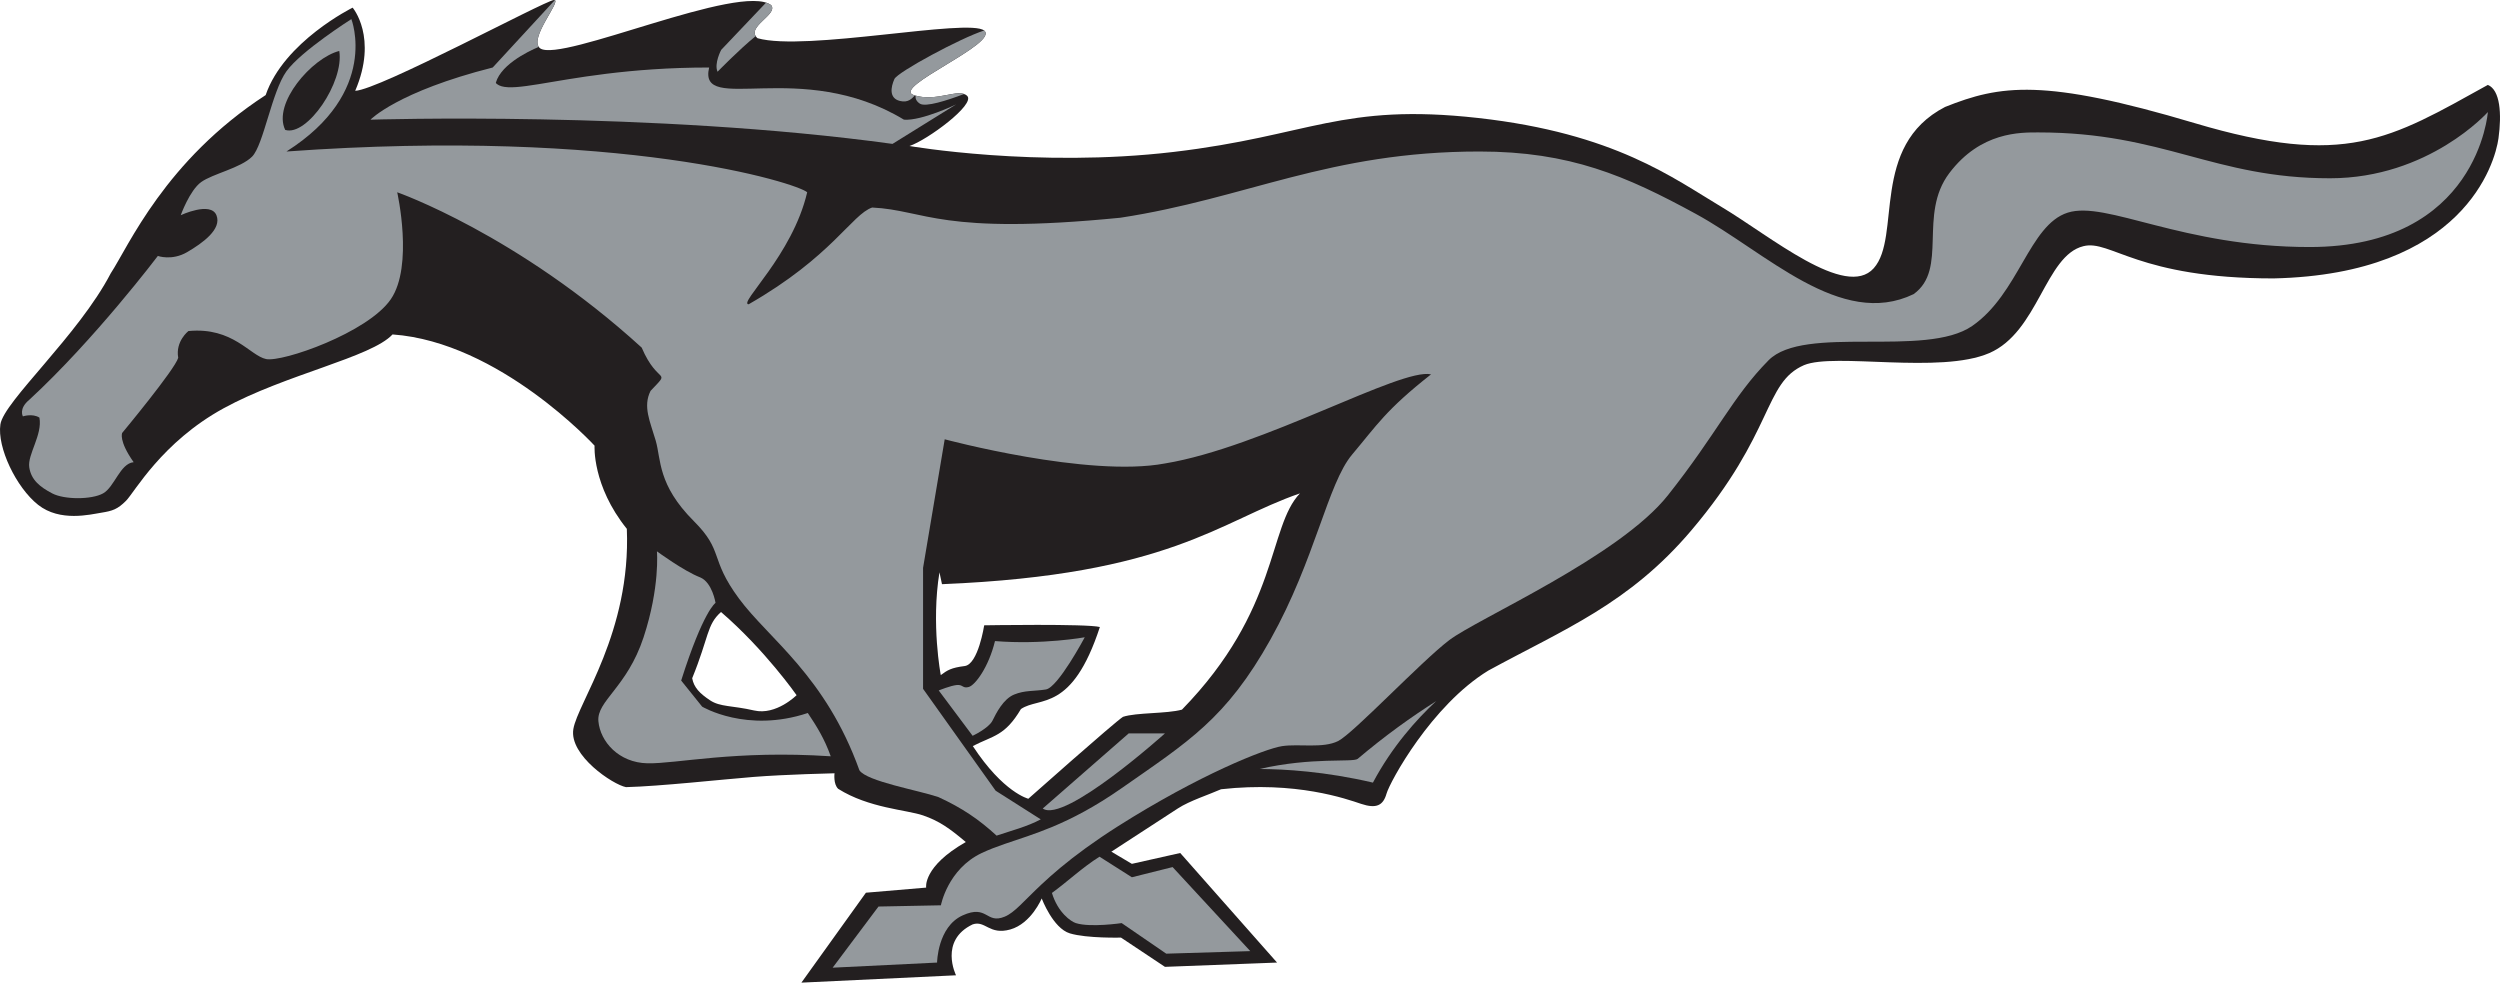
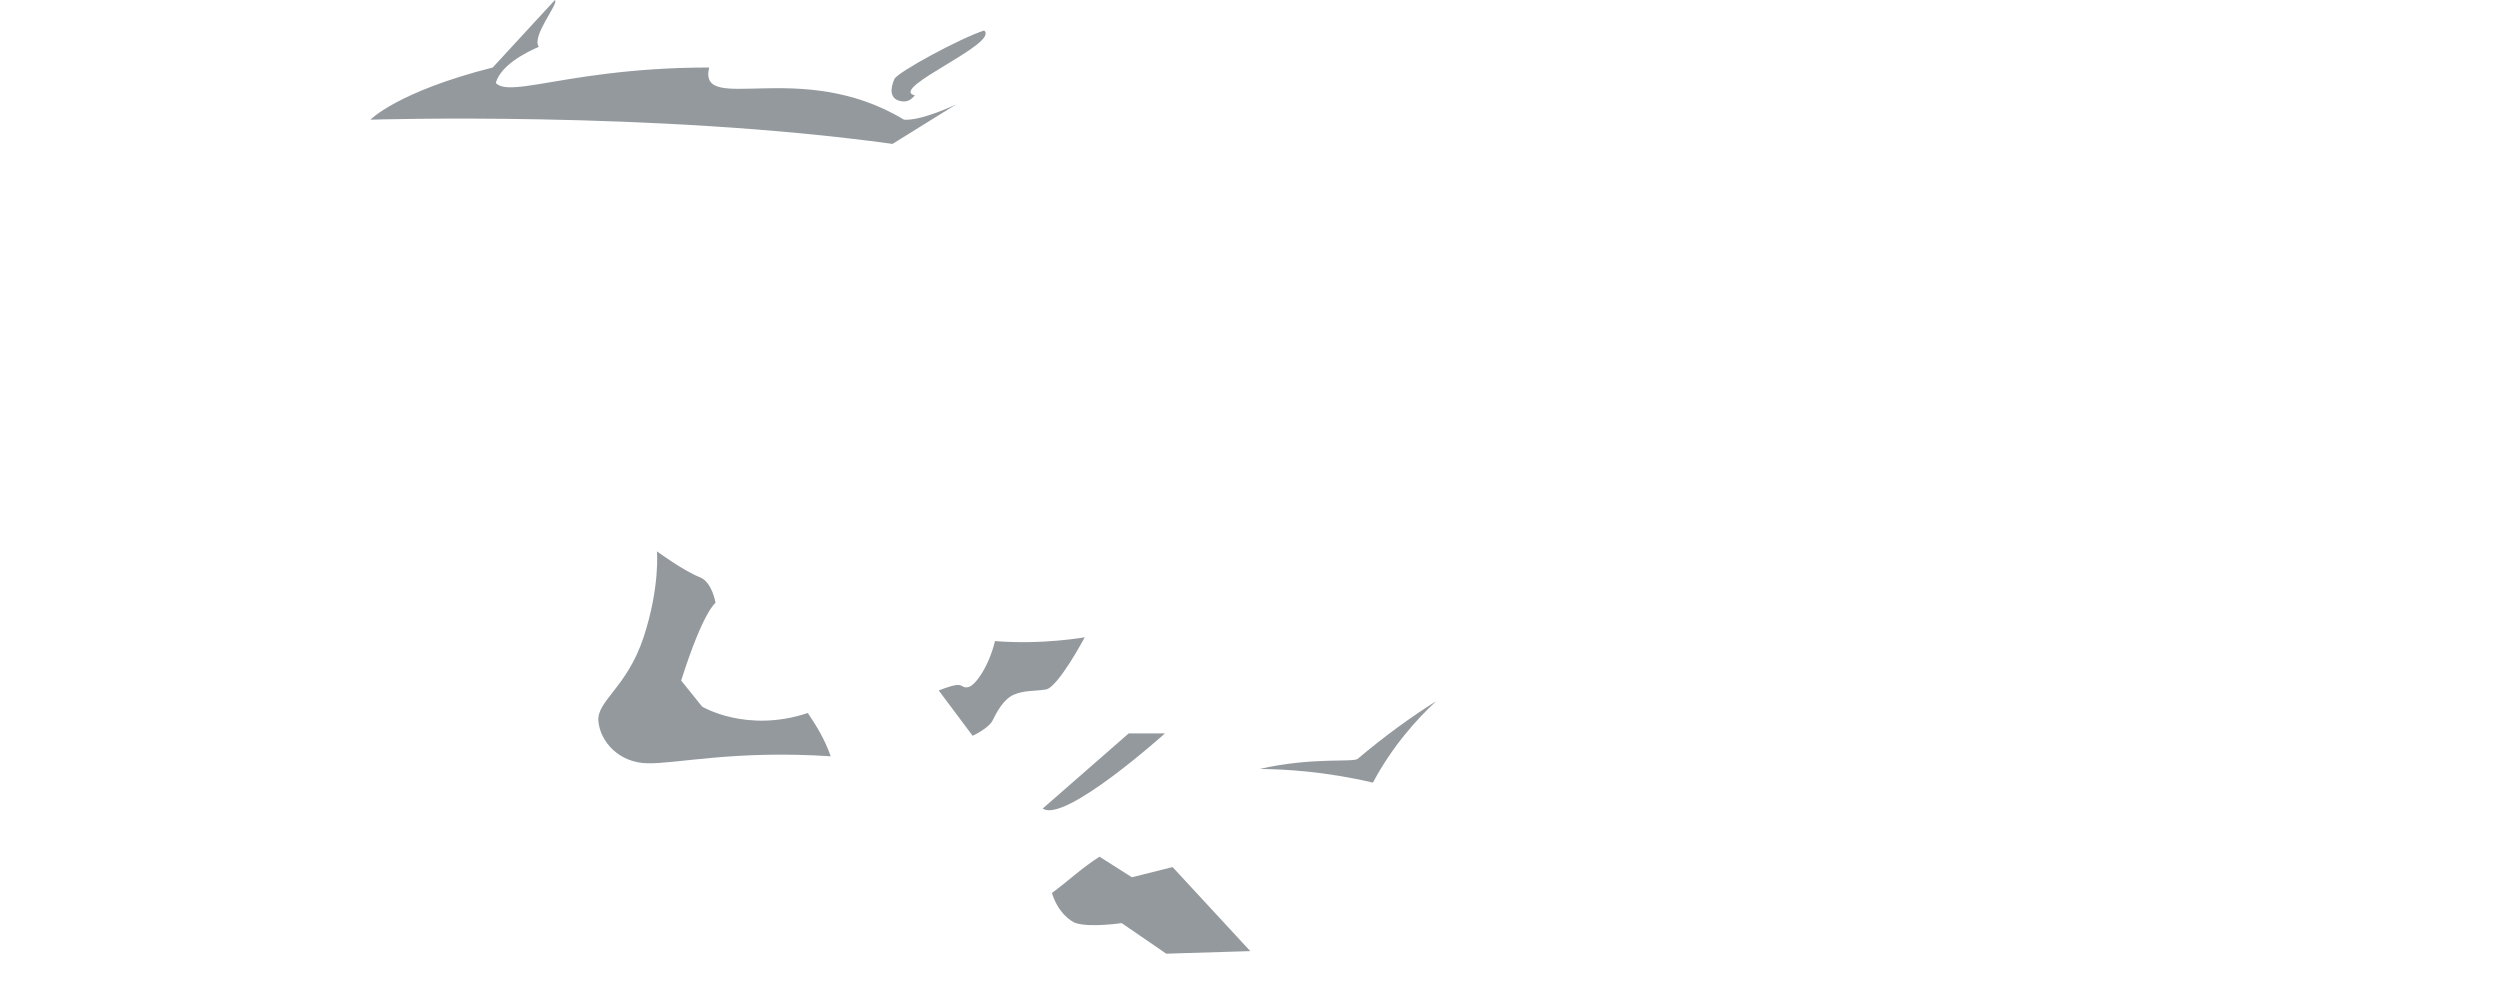
<svg xmlns="http://www.w3.org/2000/svg" width="577.2pt" height="226.87pt" viewBox="0 0 577.2 226.87" version="1.1">
  <defs>
    <clipPath id="clip1">
-       <path d="M 0 0 L 577.199 0 L 577.199 226.871 L 0 226.871 Z M 0 0 " />
-     </clipPath>
+       </clipPath>
  </defs>
  <g id="surface1">
    <g clip-path="url(#clip1)" clip-rule="nonzero">
      <path style=" stroke:none;fill-rule:nonzero;fill:rgb(13.725%,12.157%,12.549%);fill-opacity:1;" d="M 272.891 163.84 C 269.363 164.816 262.359 164.477 259.27 165.504 C 257.238 166.82 237.422 184.414 237.422 184.414 C 237.422 184.414 231.656 183.023 224.602 172.25 C 229.367 169.793 231.988 169.977 235.715 163.703 C 240.027 160.766 247.473 164.559 253.938 144.766 C 251 143.98 227.23 144.371 227.23 144.371 C 227.23 144.371 225.855 153.391 222.719 153.777 C 219.582 154.172 218.727 154.738 217.207 155.867 C 217.207 155.867 214.949 144.086 216.902 132.133 L 217.484 134.875 C 270.207 132.715 281.516 120.328 300.129 113.91 C 292.68 121.703 295.426 140.715 272.891 163.84 Z M 174.117 164.035 C 169.023 162.859 166.277 163.254 163.926 161.68 C 161.57 160.113 160.203 158.742 159.812 156.59 C 163.727 146.984 163.145 144.242 166.473 141.301 C 176.656 150.078 183.918 160.504 183.918 160.504 C 183.918 160.504 179.211 165.211 174.117 164.035 Z M 574.398 19.602 C 551.762 32.141 541.578 38.805 506.688 28.422 C 471.809 18.031 461.812 19.602 449.074 24.695 C 431.637 33.711 439.074 54.68 432.609 61.93 C 426.145 69.184 408.703 54.484 397.535 47.82 C 386.363 41.16 372.832 30.77 341.289 27.242 C 309.734 23.719 302.48 31.363 270.93 35.082 C 239.375 38.805 209.98 33.711 209.98 33.711 C 214.098 32.34 225.266 24.105 223.309 22.148 C 221.348 20.188 216.254 23.719 210.961 21.953 C 205.672 20.188 230.758 9.996 227.23 7.059 C 223.699 4.121 185.875 11.957 174.898 8.82 C 171.961 6.27 179.801 3.336 178.035 1.18 C 170.98 -4.113 129.629 14.504 124.727 11.172 C 121.789 9.016 130.027 -0.191 127.871 0.004 C 125.707 0.195 87.492 20.773 82.008 20.969 C 87.301 8.625 81.418 1.766 81.418 1.766 C 81.418 1.766 65.547 9.605 61.336 21.953 C 38.109 37.039 29.68 56.836 25.566 63.109 C 18.121 77.414 0.871 92.699 0.09 97.988 C -0.691 103.277 3.734 112.551 8.801 116.555 C 13.871 120.559 20.844 118.777 23.414 118.371 C 25.98 117.961 27.133 117.586 29.094 115.625 C 31.051 113.672 37.324 102.105 51.629 94.266 C 65.941 86.43 85.727 82.508 90.629 77.215 C 115.324 78.977 137.273 102.891 137.273 102.891 C 137.273 102.891 136.684 112.102 144.723 122.098 C 145.703 146.004 133.355 162.27 132.371 168.344 C 131.391 174.422 141.531 181.168 144.527 181.734 C 152.367 181.539 166.484 179.977 173.918 179.383 C 181.352 178.789 192.672 178.535 192.672 178.535 C 192.672 178.535 192.363 181.027 193.52 182.125 C 200.594 186.586 209.309 186.957 213.117 188.262 C 216.918 189.574 219.266 191.277 222.984 194.41 C 212.992 200.094 213.832 204.93 213.832 204.93 L 199.922 206.109 L 185.027 226.871 L 220.727 225.176 C 220.727 225.176 216.742 217.148 224.578 213.418 C 227.516 212.438 228.402 215.965 233.25 214.598 C 238.109 213.223 240.508 207.43 240.508 207.43 C 240.508 207.43 243.098 214.328 247.023 215.5 C 250.934 216.676 258.816 216.473 258.816 216.473 L 268.965 223.227 L 294.844 222.238 L 272.492 196.941 L 261.328 199.445 L 256.59 196.637 L 271.969 186.637 C 274.691 184.871 279.219 183.422 281.918 182.223 C 299.254 180.281 310.941 184.488 314.238 185.59 C 317.766 186.77 319.34 185.98 320.121 183.238 C 320.902 180.5 330.484 162.863 343.621 154.824 C 361.141 145.273 376.102 139.422 390.473 122.484 C 409.758 99.754 407.133 88.387 416.512 84.305 C 423.566 81.363 447.895 86.43 459.27 81.527 C 470.625 76.629 472.199 58.992 481.02 56.836 C 487.285 55.27 493.559 64.281 524.91 64.281 C 568.82 63.305 576.066 37.633 576.848 31.945 C 577.629 26.266 577.238 20.773 574.398 19.602 " />
    </g>
    <path style=" stroke:none;fill-rule:nonzero;fill:rgb(58.038%,59.999%,61.568%);fill-opacity:1;" d="M 270.73 200.191 L 261.328 202.543 L 253.852 197.793 C 249.836 200.332 246.652 203.402 242.867 206.164 C 244.277 210.777 247.297 212.773 248.391 213.125 C 251.727 214.199 258.973 213.125 258.973 213.125 L 269.262 220.184 L 288.664 219.594 L 270.73 200.191 " />
    <path style=" stroke:none;fill-rule:nonzero;fill:rgb(58.038%,59.999%,61.568%);fill-opacity:1;" d="M 85.535 27.633 C 85.535 27.633 91.707 21.168 113.758 15.586 C 112.578 25.871 126.395 15.586 163.727 15.586 C 161.082 26.758 184.895 13.23 208.711 27.633 C 212.82 27.93 220.754 24.105 220.754 24.105 L 206.062 33.223 C 150.5 25.574 85.535 27.633 85.535 27.633 " />
-     <path style=" stroke:none;fill-rule:nonzero;fill:rgb(58.038%,59.999%,61.568%);fill-opacity:1;" d="M 78.332 11.762 C 79.504 18.965 70.863 31.598 65.844 29.988 C 62.898 23.859 72.016 13.379 78.332 11.762 Z M 537.945 41.16 C 511 41.16 499.633 30.574 470.625 30.574 C 466.516 30.574 457.305 30.375 450.051 39.98 C 442.801 49.586 449.852 62.125 441.82 67.906 C 424.969 76.039 407.723 58.211 391.551 49.391 C 375.379 40.57 362.457 34.98 341.578 34.98 C 306.793 34.98 287.816 45.824 258.676 50.27 C 217.086 54.387 213.699 48.508 201.359 47.914 C 196.648 49.535 192.098 59.234 172.84 70.258 C 170.348 70.113 182.98 58.945 186.363 44.391 C 184.164 42.332 143.59 29.398 66.133 34.98 C 87.773 21.281 81.121 4.414 81.121 4.414 C 81.121 4.414 69.512 11.762 66.133 16.465 C 62.75 21.168 60.84 33.512 58.199 36.164 C 55.555 38.805 49.082 40.129 46.441 42.039 C 43.789 43.953 41.73 49.684 41.73 49.684 C 41.73 49.684 48.641 46.445 49.969 49.684 C 51.289 52.914 46.734 56.148 43.207 58.211 C 39.672 60.27 36.445 59.09 36.445 59.09 C 36.445 59.09 21.895 78.344 6.754 92.309 C 4.254 94.367 5.285 96.133 5.285 96.133 C 5.285 96.133 7.484 95.391 9.102 96.418 C 9.84 100.395 6.312 104.945 6.754 107.887 C 7.191 110.828 9.25 112.441 12.047 113.91 C 14.836 115.387 21.156 115.387 23.805 113.91 C 26.445 112.441 27.723 107.004 30.859 106.711 C 27.332 101.719 28.211 99.953 28.211 99.953 C 28.211 99.953 40.383 85.309 41.148 82.609 C 40.461 78.785 43.504 76.43 43.504 76.43 C 53.793 75.449 57.703 82.113 61.43 82.898 C 65.148 83.688 84.945 76.824 90.238 69.078 C 95.527 61.344 91.707 44.391 91.707 44.391 C 91.707 44.391 119.441 54.09 148.152 80.254 C 151.969 89.172 155.105 85.051 150.203 90.246 C 148.375 93.863 150.109 97.336 151.387 101.719 C 152.66 106.086 151.777 111.906 160.203 120.328 C 167.188 127.309 163.727 128.855 170.59 138.164 C 177.445 147.473 190.578 156 198.422 177.848 C 200.121 180.406 212.004 182.449 216.645 184.023 C 222.148 186.543 226.047 189.215 230.094 192.93 C 233.438 191.797 237.223 190.832 240.285 189.172 L 229.871 182.555 L 213.117 159.035 L 213.117 131.109 L 218.113 101.422 C 218.113 101.422 251.324 110.336 268.965 107.004 C 291.508 103.281 323.449 84.859 330.402 86.43 C 319.922 94.66 317.824 98.258 312.18 104.945 C 306.535 111.633 303.664 129.152 293.367 147.57 C 283.086 165.996 274.258 171.281 258.973 181.969 C 252.742 186.32 247.523 188.996 242.992 190.895 C 238.844 192.621 235.281 193.707 232.047 194.82 C 230.145 195.473 228.359 196.141 226.637 196.957 C 218.801 200.68 217.234 209.016 217.234 209.016 L 202.828 209.301 L 192.242 223.418 L 216.352 222.238 C 216.352 222.238 216.445 214.012 222.227 211.359 C 228.012 208.719 227.621 213.418 231.93 211.652 C 234.262 210.703 236.23 208.156 240.516 204.145 C 242.98 201.84 246.203 199.047 250.699 195.789 C 252.855 194.227 255.289 192.562 258.094 190.781 C 276.863 178.883 292.098 172.852 296.016 172.266 C 299.934 171.676 305.418 172.852 308.945 171.094 C 312.473 169.328 328.027 152.801 334.594 147.801 C 341.156 142.809 373.816 128.562 385.086 114.352 C 396.355 100.145 400.082 91.523 408.312 83.195 C 416.535 74.863 444.566 82.703 455.34 75.258 C 466.125 67.812 468.473 51.938 477.387 49.098 C 486.305 46.254 503.75 57.035 533.242 57.035 C 572.148 57.035 574.398 25.871 574.398 25.871 C 574.398 25.871 560.773 41.16 537.945 41.16 " />
    <path style=" stroke:none;fill-rule:nonzero;fill:rgb(58.038%,59.999%,61.568%);fill-opacity:1;" d="M 151.672 127.289 C 151.672 127.289 157.852 131.844 161.676 133.312 C 164.465 134.496 165.203 139.195 165.203 139.195 C 165.203 139.195 162.402 140.961 157.27 157.125 C 159.895 160.395 162.109 163.148 162.109 163.148 C 162.109 163.148 172.398 169.328 186.508 164.617 C 188.57 167.711 190.332 170.5 191.801 174.613 C 169.758 173.148 156.086 176.379 149.473 176.23 C 142.859 176.086 138.594 171.238 138.16 166.531 C 137.715 161.828 144.773 158.742 148.59 147.133 C 152.41 135.52 151.672 127.289 151.672 127.289 " />
    <path style=" stroke:none;fill-rule:nonzero;fill:rgb(58.038%,59.999%,61.568%);fill-opacity:1;" d="M 216.734 159.414 C 216.734 159.414 219.434 158.305 220.902 158.156 C 222.371 158.008 222.227 159.035 223.699 158.602 C 225.172 158.156 228.254 154.039 229.723 148.012 C 240.75 148.898 250.449 147.133 250.449 147.133 C 250.449 147.133 244.277 158.734 241.48 159.184 C 238.691 159.629 236.633 159.332 234.137 160.359 C 231.637 161.391 230.02 164.617 229.141 166.391 C 228.254 168.145 224.559 169.879 224.559 169.879 L 216.734 159.414 " />
    <path style=" stroke:none;fill-rule:nonzero;fill:rgb(58.038%,59.999%,61.568%);fill-opacity:1;" d="M 313.457 175.207 C 312.348 176.07 302.887 174.758 290.797 177.547 C 296.586 177.566 305.98 178.113 316.984 180.691 C 321.391 172.379 327.082 166.066 331.582 161.875 C 325.84 165.523 319.82 169.824 313.457 175.207 " />
    <path style=" stroke:none;fill-rule:nonzero;fill:rgb(58.038%,59.999%,61.568%);fill-opacity:1;" d="M 268.965 169.328 L 260.59 169.328 L 240.75 186.668 C 245.746 190.199 268.965 169.328 268.965 169.328 " />
-     <path style=" stroke:none;fill-rule:nonzero;fill:rgb(58.038%,59.999%,61.568%);fill-opacity:1;" d="M 178.035 1.18 C 177.711 0.938 177.32 0.75 176.871 0.602 L 166.508 11.516 C 166.508 11.516 164.824 14.676 165.668 16.566 C 165.668 16.566 170.641 11.445 174.473 8.34 C 172.906 5.906 179.691 3.195 178.035 1.18 " />
    <path style=" stroke:none;fill-rule:nonzero;fill:rgb(58.038%,59.999%,61.568%);fill-opacity:1;" d="M 114.312 19.941 C 114.836 15.262 121.898 11.871 124.395 10.816 C 122.645 8.281 129.242 0.594 128.086 0.039 C 127.973 0.16 116.969 12.094 113.758 15.586 C 110.527 19.09 113.684 25.617 114.312 19.941 " />
    <path style=" stroke:none;fill-rule:nonzero;fill:rgb(58.038%,59.999%,61.568%);fill-opacity:1;" d="M 206.496 18.25 C 205.656 20.148 205.234 22.672 207.758 23.305 C 209.766 23.805 210.578 22.664 211.242 22.027 C 211.152 22.004 211.059 21.984 210.961 21.953 C 205.672 20.188 230.758 9.996 227.23 7.059 C 227.223 7.055 227.215 7.055 227.207 7.047 C 221.879 8.738 207.219 16.633 206.496 18.25 " />
-     <path style=" stroke:none;fill-rule:nonzero;fill:rgb(58.038%,59.999%,61.568%);fill-opacity:1;" d="M 212.387 23.938 C 213.715 24.777 218.621 23.211 222.578 21.711 C 220.336 20.902 215.965 23.359 211.383 22.07 C 211.309 22.695 211.516 23.375 212.387 23.938 " />
  </g>
</svg>